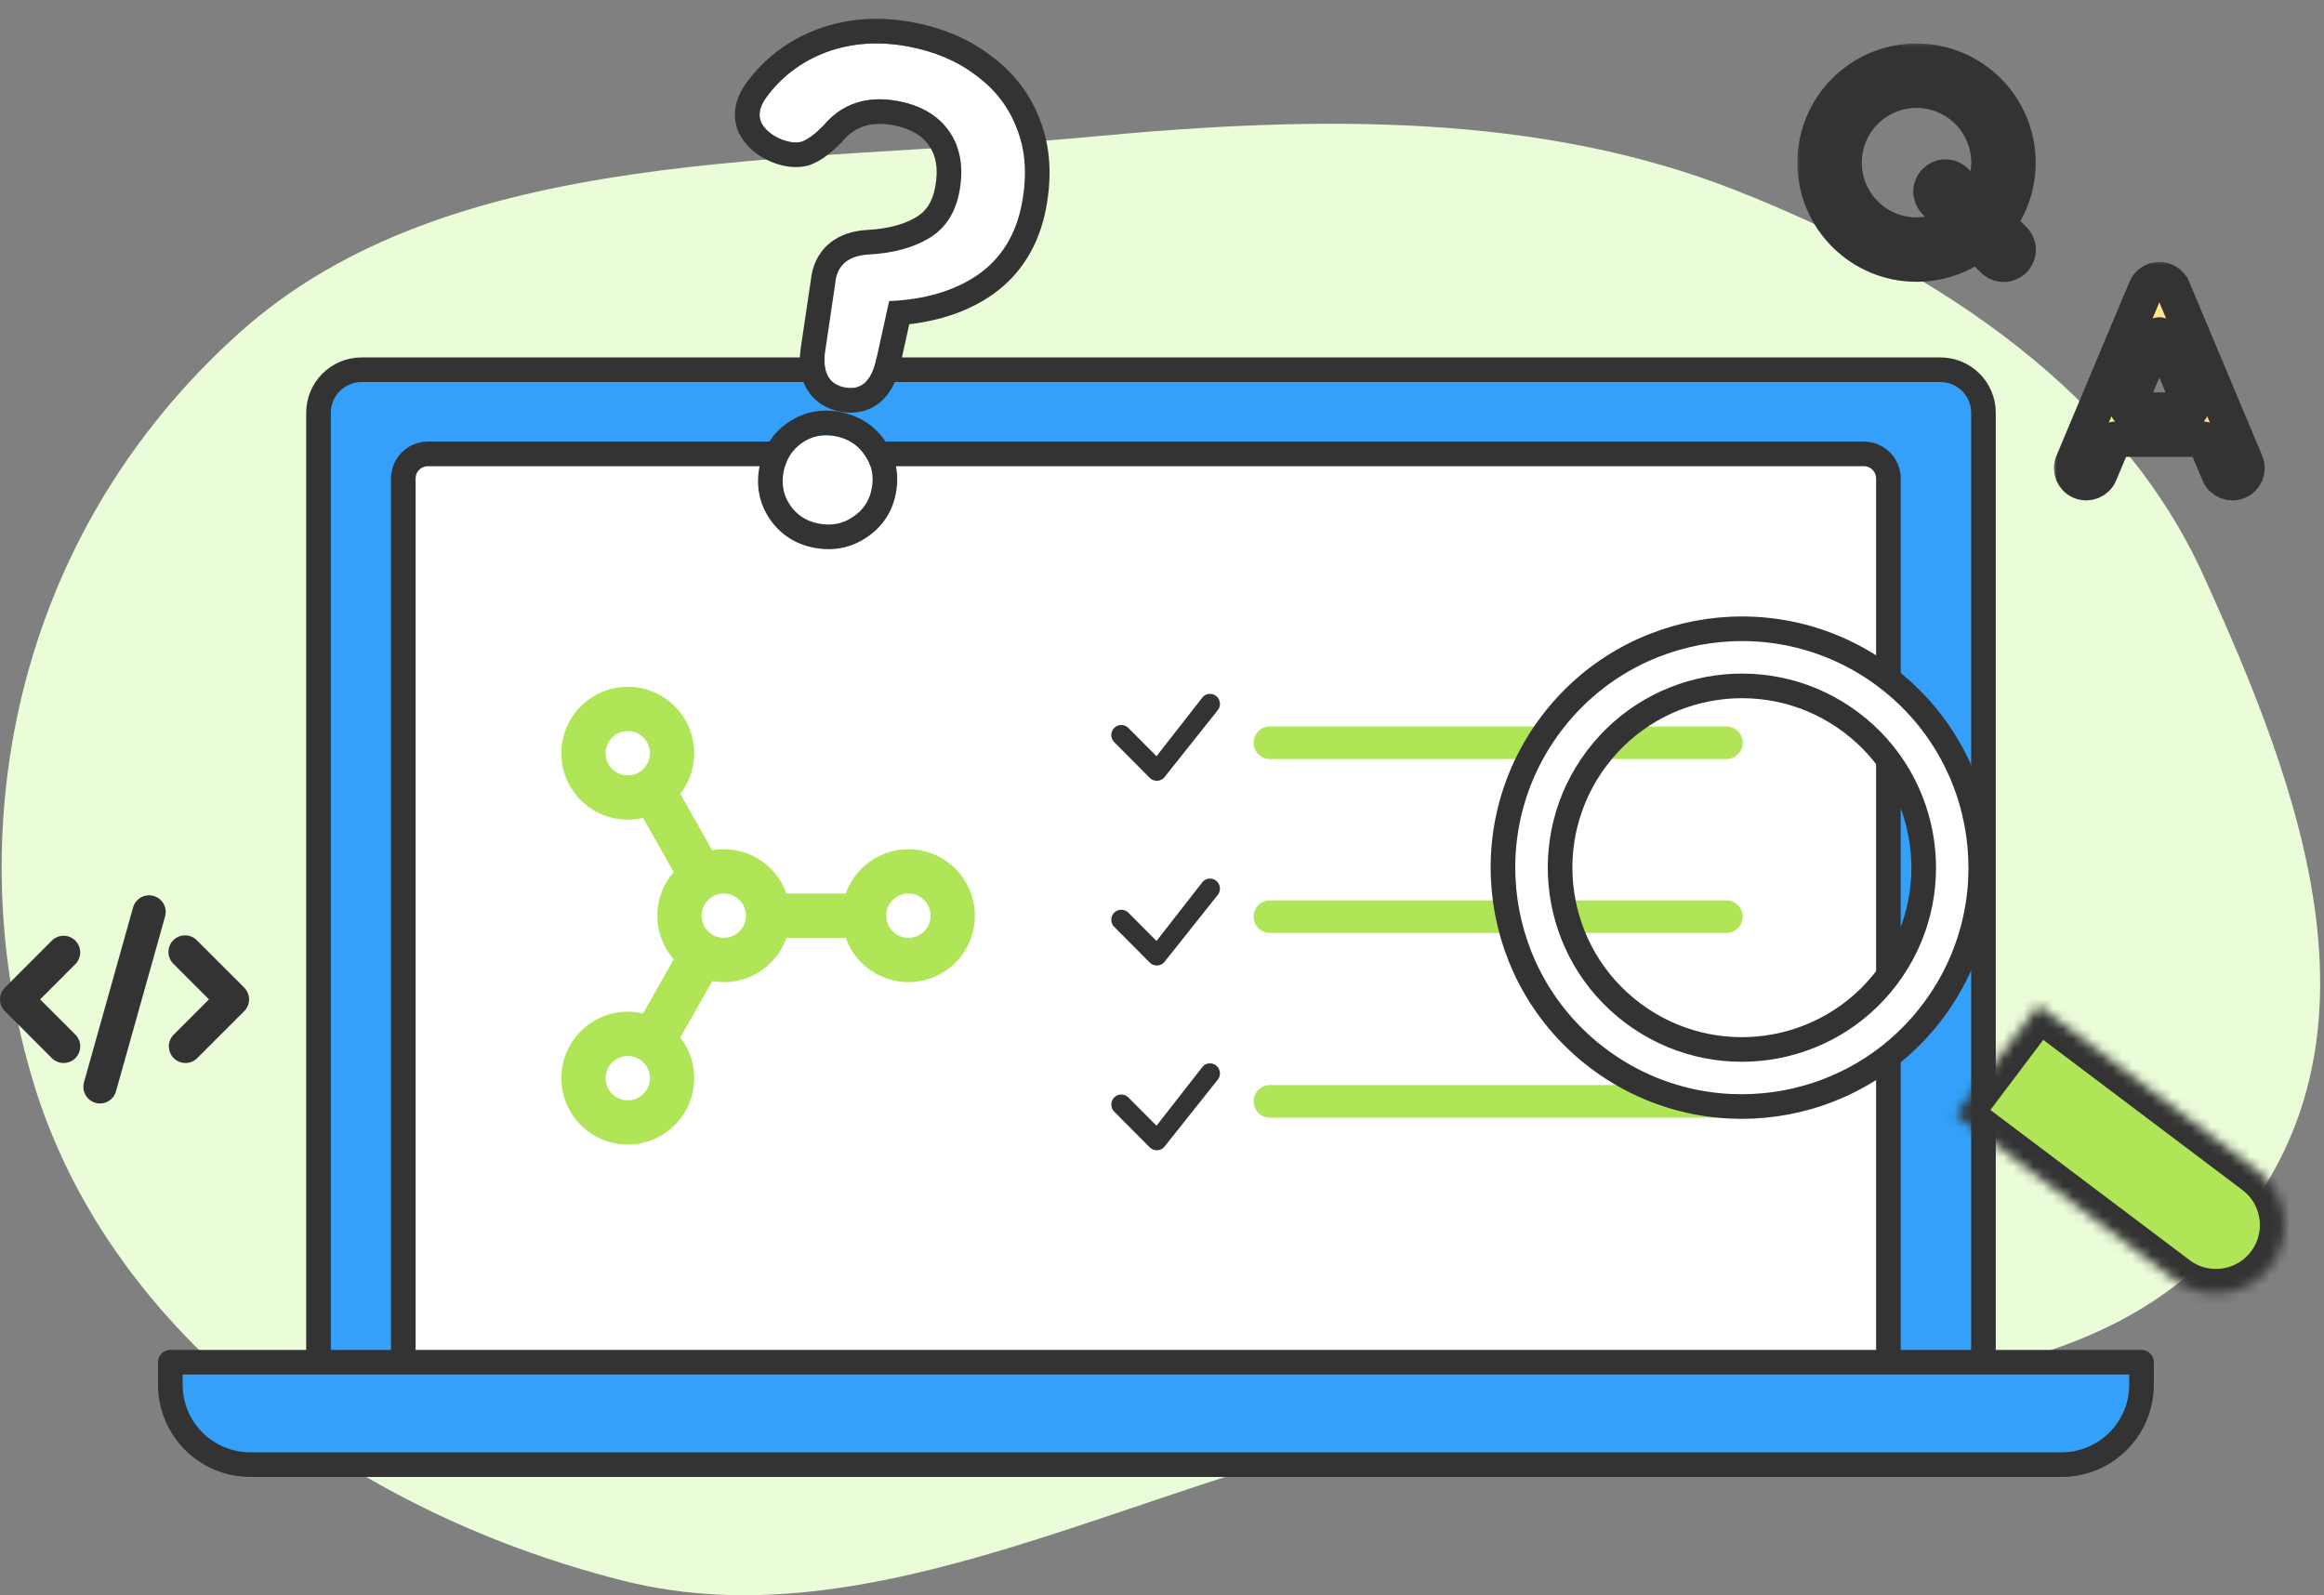
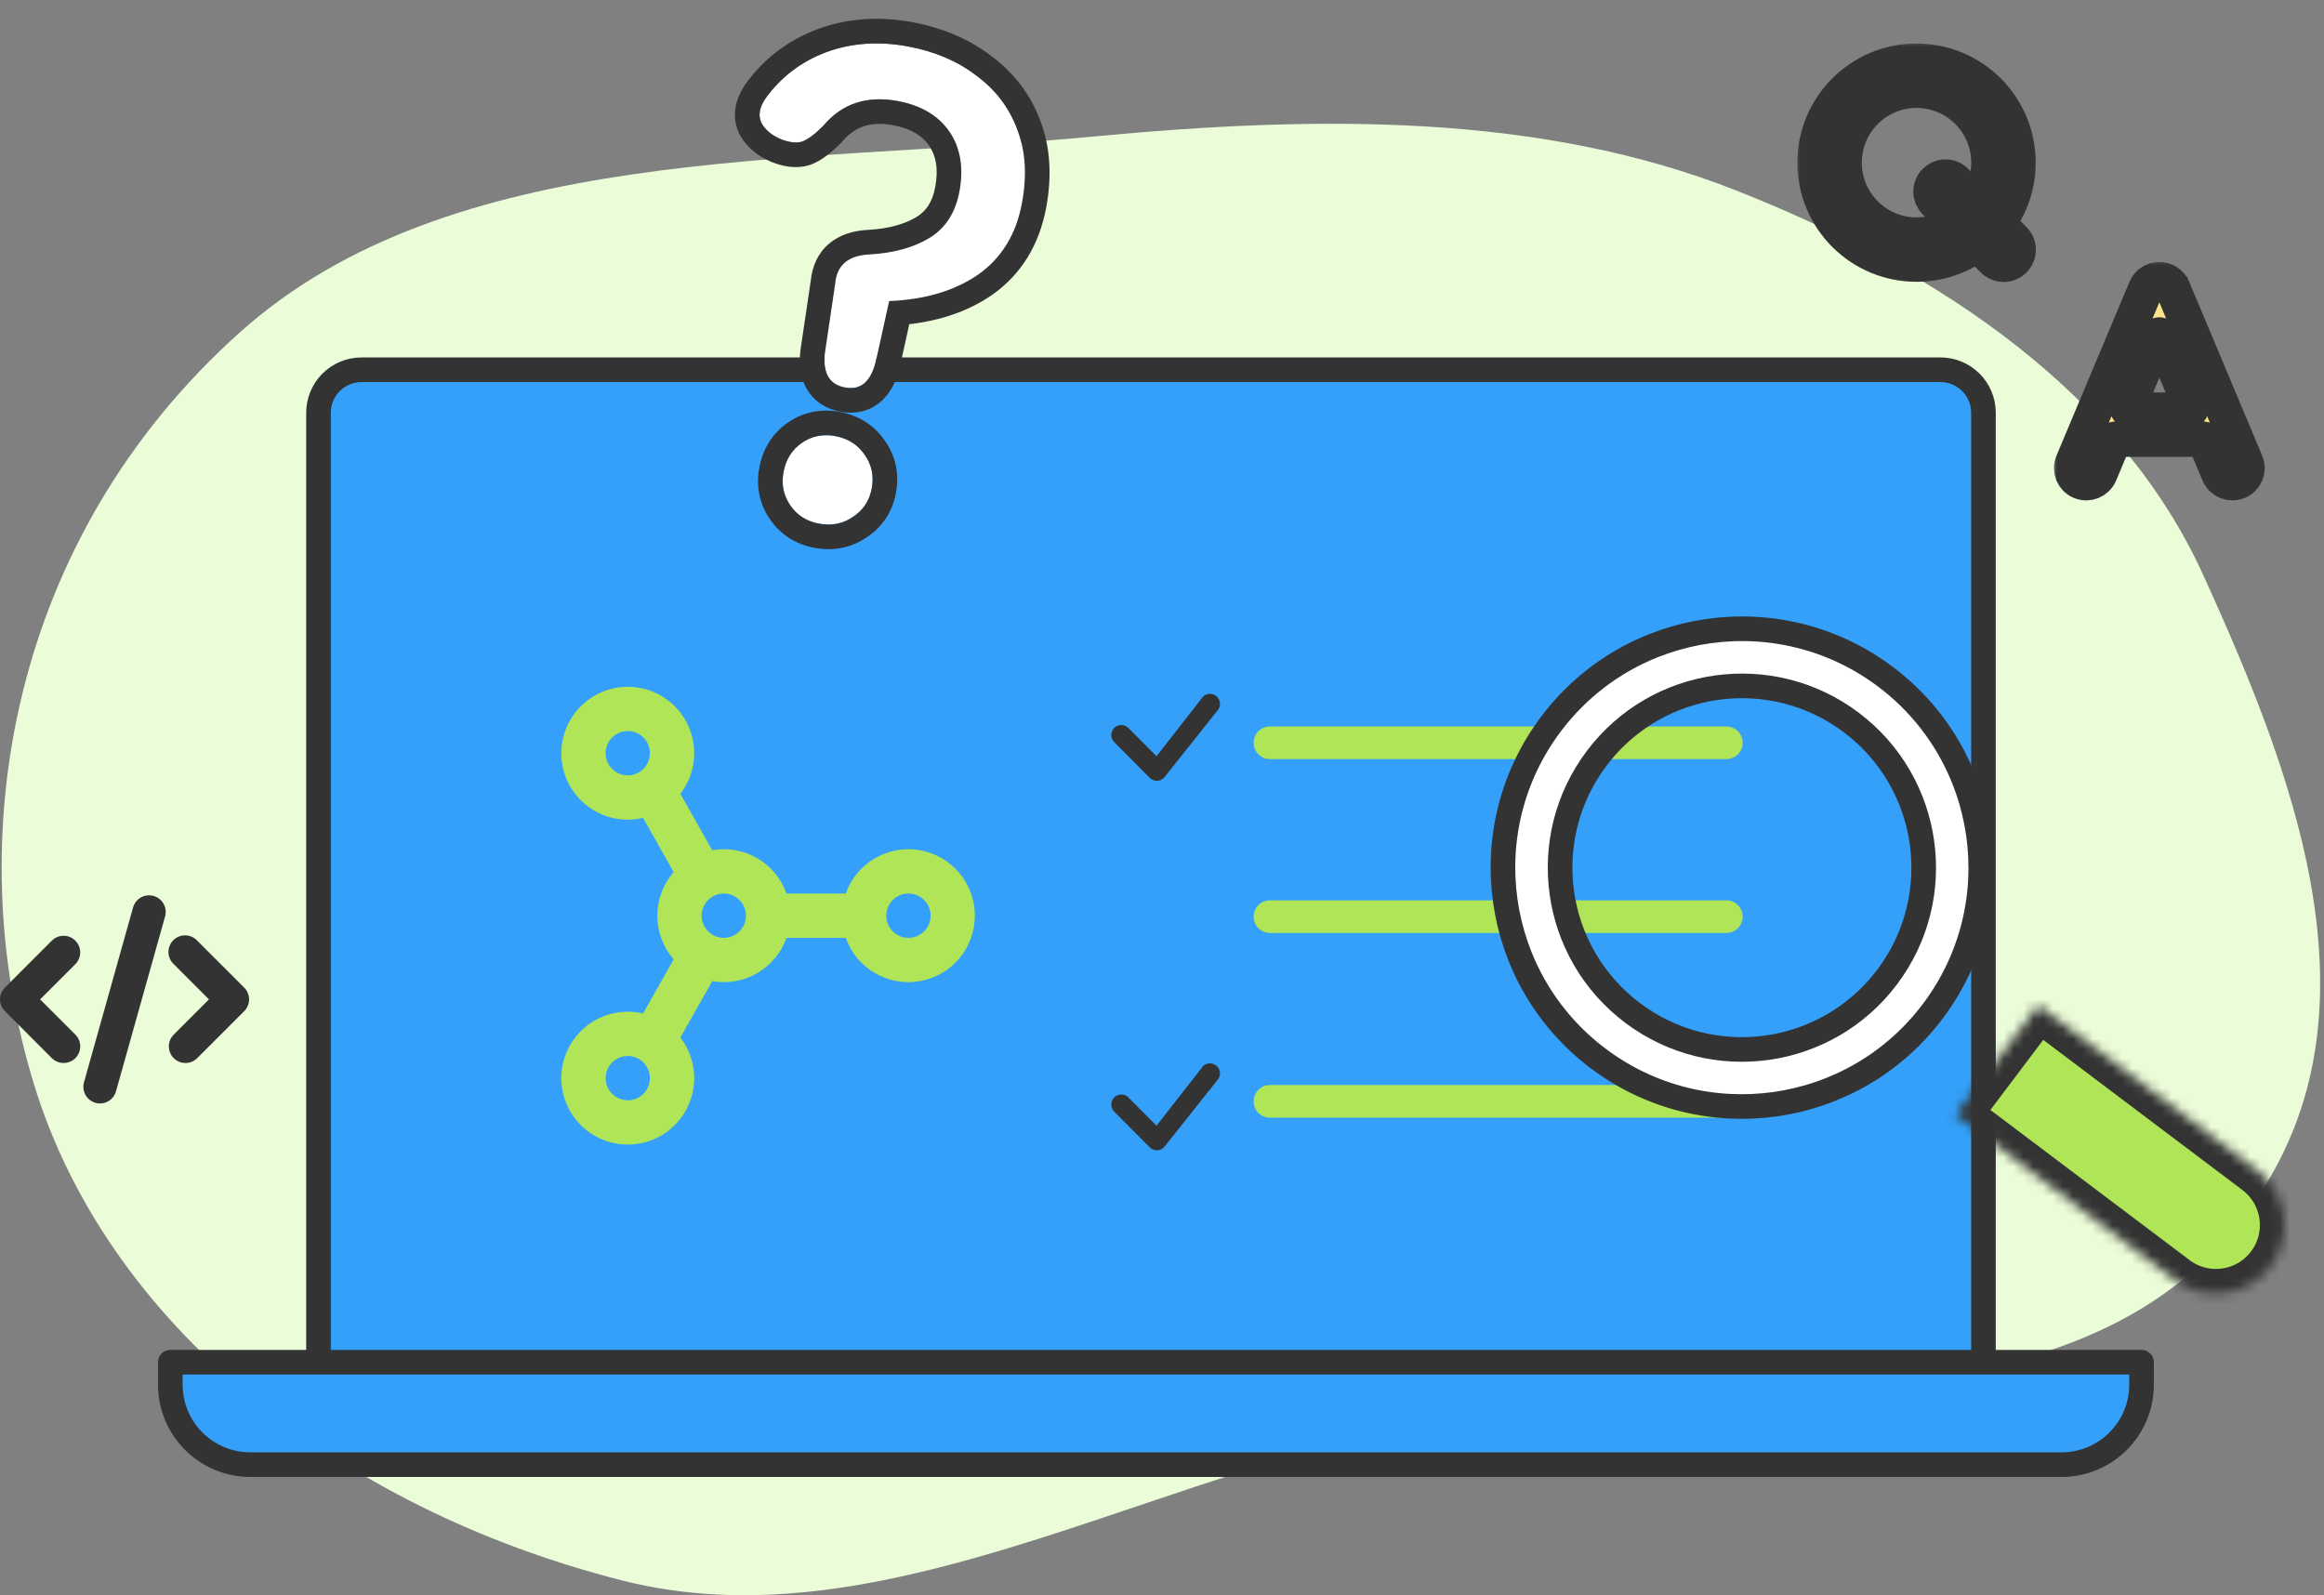
<svg xmlns="http://www.w3.org/2000/svg" width="236" height="162" viewBox="0 0 236 162" fill="none">
  <rect x="0" y="0" width="236" height="162" fill="#808080" stroke="none" />
  <g clip-path="url(#clip0_1045_8399)">
    <path fill-rule="evenodd" clip-rule="evenodd" d="M141.845 145.217C114.679 150.889 88.53 166.927 63.256 160.531C34.031 153.136 10.861 134.26 3.475 110.202C-4.227 85.117 1.042 54.651 24.338 33.773C45.775 14.56 80.472 16.765 110.954 13.872C134.12 11.674 156.487 11.52 176.321 19.35C197.65 27.771 215.514 40.316 223.735 58.398C233.526 79.933 243.987 106.749 225.142 126.729C206.552 146.437 170.783 139.175 141.845 145.217Z" fill="#EBFCD8" />
    <path d="M32.344 41.924C32.344 39.509 34.302 37.551 36.717 37.551H197.046C199.461 37.551 201.419 39.509 201.419 41.924V142.201C201.419 144.617 199.461 146.575 197.046 146.575H36.717C34.302 146.575 32.344 144.617 32.344 142.201V41.924Z" fill="#34A0F9" stroke="#333333" stroke-width="2.5" />
-     <path d="M40.955 48.596C40.955 47.216 42.074 46.098 43.454 46.098H189.269C190.649 46.098 191.767 47.216 191.767 48.596V145.116C191.767 146.496 190.649 147.615 189.269 147.615H43.454C42.074 147.615 40.955 146.496 40.955 145.116V48.596Z" fill="white" stroke="#333333" stroke-width="2.5" />
    <path d="M217.471 140.628C217.471 145.114 213.834 148.75 209.349 148.75H25.419C20.934 148.75 17.297 145.114 17.297 140.628V138.349H217.471V140.628Z" fill="#34A0F9" stroke="#333333" stroke-width="2.5" stroke-linejoin="round" />
    <path d="M122.171 70.75C122.362 70.568 122.615 70.467 122.879 70.469C123.142 70.471 123.394 70.576 123.582 70.761C123.77 70.946 123.879 71.198 123.886 71.463C123.893 71.727 123.798 71.984 123.62 72.18L118.217 78.972C118.125 79.073 118.012 79.153 117.888 79.209C117.763 79.265 117.629 79.296 117.492 79.298C117.356 79.301 117.22 79.275 117.093 79.224C116.967 79.173 116.852 79.096 116.755 78.999L113.173 75.397C113.073 75.304 112.993 75.191 112.938 75.066C112.882 74.941 112.852 74.806 112.85 74.668C112.847 74.531 112.872 74.395 112.924 74.268C112.975 74.141 113.051 74.026 113.147 73.929C113.243 73.832 113.358 73.755 113.485 73.704C113.611 73.653 113.747 73.627 113.883 73.63C114.019 73.632 114.154 73.662 114.278 73.718C114.403 73.774 114.515 73.854 114.608 73.954L117.443 76.804L122.145 70.78L122.171 70.75Z" fill="#333333" />
-     <path d="M122.171 89.512C122.362 89.329 122.615 89.228 122.879 89.231C123.142 89.233 123.394 89.337 123.582 89.523C123.77 89.708 123.879 89.96 123.886 90.224C123.893 90.489 123.798 90.746 123.62 90.941L118.217 97.734C118.125 97.834 118.012 97.915 117.888 97.971C117.763 98.027 117.629 98.057 117.492 98.06C117.356 98.062 117.22 98.037 117.093 97.986C116.967 97.934 116.852 97.858 116.755 97.761L113.173 94.159C113.073 94.066 112.993 93.953 112.938 93.828C112.882 93.703 112.852 93.567 112.85 93.43C112.847 93.293 112.872 93.157 112.924 93.03C112.975 92.903 113.051 92.787 113.147 92.69C113.243 92.593 113.358 92.517 113.485 92.466C113.611 92.414 113.747 92.389 113.883 92.391C114.019 92.394 114.154 92.424 114.278 92.48C114.403 92.535 114.515 92.616 114.608 92.716L117.443 95.565L122.145 89.542L122.171 89.512Z" fill="#333333" />
    <path d="M122.171 108.278C122.362 108.095 122.615 107.994 122.879 107.996C123.142 107.998 123.394 108.103 123.582 108.288C123.77 108.474 123.879 108.725 123.886 108.99C123.893 109.255 123.798 109.512 123.62 109.707L118.217 116.499C118.125 116.6 118.012 116.681 117.888 116.737C117.763 116.793 117.629 116.823 117.492 116.825C117.356 116.828 117.22 116.803 117.093 116.751C116.967 116.7 116.852 116.624 116.755 116.527L113.173 112.925C113.073 112.831 112.993 112.719 112.938 112.593C112.882 112.468 112.852 112.333 112.85 112.196C112.847 112.059 112.872 111.923 112.924 111.796C112.975 111.668 113.051 111.553 113.147 111.456C113.243 111.359 113.358 111.283 113.485 111.231C113.611 111.18 113.747 111.155 113.883 111.157C114.019 111.16 114.154 111.19 114.278 111.245C114.403 111.301 114.515 111.382 114.608 111.482L117.443 114.331L122.145 108.308L122.171 108.278Z" fill="#333333" />
    <path d="M127.303 75.437C127.303 74.522 128.044 73.781 128.958 73.781H175.313C176.227 73.781 176.969 74.522 176.969 75.437C176.969 76.351 176.227 77.092 175.313 77.092H128.958C128.044 77.092 127.303 76.351 127.303 75.437Z" fill="#B0E558" />
    <path d="M127.303 111.855C127.303 110.94 128.044 110.199 128.958 110.199H175.313C176.227 110.199 176.969 110.94 176.969 111.855C176.969 112.769 176.227 113.51 175.313 113.51H128.958C128.044 113.51 127.303 112.769 127.303 111.855Z" fill="#B0E558" />
    <path d="M127.303 93.097C127.303 92.183 128.044 91.441 128.958 91.441H175.313C176.227 91.441 176.969 92.183 176.969 93.097C176.969 94.011 176.227 94.752 175.313 94.752H128.958C128.044 94.752 127.303 94.011 127.303 93.097Z" fill="#B0E558" />
    <mask id="path-11-inside-1_1045_8399" fill="white">
      <rect x="192.611" y="105.789" width="9.276" height="11.595" rx="0.937" transform="rotate(-52.986 192.611 105.789)" />
    </mask>
    <rect x="192.611" y="105.789" width="9.276" height="11.595" rx="0.937" transform="rotate(-52.986 192.611 105.789)" fill="white" stroke="#333333" stroke-width="6" mask="url(#path-11-inside-1_1045_8399)" />
    <mask id="path-12-inside-2_1045_8399" fill="white">
      <path d="M198.649 113.24C198.634 113.228 198.63 113.206 198.642 113.191L206.977 102.136C206.988 102.121 207.01 102.117 207.025 102.129L229.219 118.861C232.287 121.174 232.899 125.537 230.586 128.605C228.273 131.673 223.911 132.285 220.842 129.972L198.649 113.24Z" />
    </mask>
    <path d="M198.649 113.24C198.634 113.228 198.63 113.206 198.642 113.191L206.977 102.136C206.988 102.121 207.01 102.117 207.025 102.129L229.219 118.861C232.287 121.174 232.899 125.537 230.586 128.605C228.273 131.673 223.911 132.285 220.842 129.972L198.649 113.24Z" fill="#B0E558" stroke="#333333" stroke-width="5" mask="url(#path-12-inside-2_1045_8399)" />
    <circle cx="176.888" cy="88.12" r="20.685" transform="rotate(-52.986 176.888 88.12)" stroke="white" stroke-width="6" />
    <circle cx="176.885" cy="88.12" r="24.26" transform="rotate(-52.986 176.885 88.12)" stroke="#333333" stroke-width="2.5" />
    <circle cx="176.888" cy="88.123" r="18.462" transform="rotate(-52.986 176.888 88.123)" stroke="#333333" stroke-width="2.5" />
    <mask id="path-16-outside-3_1045_8399" maskUnits="userSpaceOnUse" x="182.32" y="4.219" width="25" height="25" fill="black">
      <rect fill="white" x="182.32" y="4.219" width="25" height="25" />
      <path fill-rule="evenodd" clip-rule="evenodd" d="M184.32 16.519C184.32 10.83 188.932 6.219 194.621 6.219C200.309 6.219 204.921 10.83 204.921 16.519C204.921 18.833 204.158 20.968 202.87 22.687L204.49 24.307C204.63 24.443 204.742 24.606 204.819 24.785C204.897 24.965 204.937 25.158 204.939 25.353C204.941 25.549 204.903 25.742 204.829 25.923C204.755 26.104 204.646 26.268 204.508 26.406C204.37 26.544 204.205 26.654 204.025 26.728C203.844 26.802 203.65 26.839 203.455 26.837C203.259 26.836 203.066 26.795 202.887 26.718C202.707 26.641 202.545 26.529 202.409 26.388L200.789 24.769C199.01 26.103 196.845 26.823 194.621 26.819C188.932 26.819 184.32 22.208 184.32 16.519ZM200.759 20.577L198.604 18.421C198.467 18.284 198.305 18.176 198.126 18.102C197.948 18.028 197.756 17.99 197.563 17.99C197.37 17.99 197.178 18.028 197 18.102C196.821 18.176 196.659 18.285 196.522 18.422C196.386 18.558 196.277 18.721 196.204 18.899C196.13 19.078 196.092 19.269 196.092 19.462C196.092 19.853 196.247 20.227 196.523 20.503L198.678 22.657C197.475 23.455 196.064 23.879 194.621 23.876C190.557 23.876 187.263 20.582 187.263 16.519C187.263 12.456 190.557 9.162 194.621 9.162C198.684 9.162 201.978 12.456 201.978 16.519C201.978 18.018 201.529 19.413 200.759 20.577Z" />
    </mask>
    <path fill-rule="evenodd" clip-rule="evenodd" d="M184.32 16.519C184.32 10.83 188.932 6.219 194.621 6.219C200.309 6.219 204.921 10.83 204.921 16.519C204.921 18.833 204.158 20.968 202.87 22.687L204.49 24.307C204.63 24.443 204.742 24.606 204.819 24.785C204.897 24.965 204.937 25.158 204.939 25.353C204.941 25.549 204.903 25.742 204.829 25.923C204.755 26.104 204.646 26.268 204.508 26.406C204.37 26.544 204.205 26.654 204.025 26.728C203.844 26.802 203.65 26.839 203.455 26.837C203.259 26.836 203.066 26.795 202.887 26.718C202.707 26.641 202.545 26.529 202.409 26.388L200.789 24.769C199.01 26.103 196.845 26.823 194.621 26.819C188.932 26.819 184.32 22.208 184.32 16.519ZM200.759 20.577L198.604 18.421C198.467 18.284 198.305 18.176 198.126 18.102C197.948 18.028 197.756 17.99 197.563 17.99C197.37 17.99 197.178 18.028 197 18.102C196.821 18.176 196.659 18.285 196.522 18.422C196.386 18.558 196.277 18.721 196.204 18.899C196.13 19.078 196.092 19.269 196.092 19.462C196.092 19.853 196.247 20.227 196.523 20.503L198.678 22.657C197.475 23.455 196.064 23.879 194.621 23.876C190.557 23.876 187.263 20.582 187.263 16.519C187.263 12.456 190.557 9.162 194.621 9.162C198.684 9.162 201.978 12.456 201.978 16.519C201.978 18.018 201.529 19.413 200.759 20.577Z" fill="white" />
    <path fill-rule="evenodd" clip-rule="evenodd" d="M184.32 16.519C184.32 10.83 188.932 6.219 194.621 6.219C200.309 6.219 204.921 10.83 204.921 16.519C204.921 18.833 204.158 20.968 202.87 22.687L204.49 24.307C204.63 24.443 204.742 24.606 204.819 24.785C204.897 24.965 204.937 25.158 204.939 25.353C204.941 25.549 204.903 25.742 204.829 25.923C204.755 26.104 204.646 26.268 204.508 26.406C204.37 26.544 204.205 26.654 204.025 26.728C203.844 26.802 203.65 26.839 203.455 26.837C203.259 26.836 203.066 26.795 202.887 26.718C202.707 26.641 202.545 26.529 202.409 26.388L200.789 24.769C199.01 26.103 196.845 26.823 194.621 26.819C188.932 26.819 184.32 22.208 184.32 16.519ZM200.759 20.577L198.604 18.421C198.467 18.284 198.305 18.176 198.126 18.102C197.948 18.028 197.756 17.99 197.563 17.99C197.37 17.99 197.178 18.028 197 18.102C196.821 18.176 196.659 18.285 196.522 18.422C196.386 18.558 196.277 18.721 196.204 18.899C196.13 19.078 196.092 19.269 196.092 19.462C196.092 19.853 196.247 20.227 196.523 20.503L198.678 22.657C197.475 23.455 196.064 23.879 194.621 23.876C190.557 23.876 187.263 20.582 187.263 16.519C187.263 12.456 190.557 9.162 194.621 9.162C198.684 9.162 201.978 12.456 201.978 16.519C201.978 18.018 201.529 19.413 200.759 20.577Z" stroke="#333333" stroke-width="3.6" mask="url(#path-16-outside-3_1045_8399)" />
    <mask id="path-17-outside-4_1045_8399" maskUnits="userSpaceOnUse" x="208.375" y="26.402" width="22" height="25" fill="black">
      <rect fill="white" x="208.375" y="26.402" width="22" height="25" />
      <path d="M220.647 29.309C220.648 29.309 220.649 29.308 220.648 29.307C220.421 28.76 219.878 28.402 219.281 28.402C218.682 28.402 218.14 28.761 217.912 29.309L212.345 42.565L210.49 46.983C210.174 47.733 210.532 48.594 211.288 48.907C212.044 49.22 212.911 48.866 213.227 48.115L214.651 44.726C214.682 44.652 214.754 44.604 214.835 44.604H223.722C223.803 44.604 223.875 44.652 223.906 44.726L225.33 48.115C225.646 48.866 226.513 49.22 227.269 48.907C228.025 48.594 228.383 47.733 228.067 46.983L226.212 42.565L220.646 29.311C220.645 29.31 220.646 29.309 220.647 29.309V29.309ZM222.504 41.38C222.56 41.512 222.463 41.658 222.32 41.658H216.242C216.099 41.658 216.002 41.512 216.057 41.38L219.096 34.144C219.165 33.98 219.397 33.98 219.465 34.144L222.504 41.38Z" />
    </mask>
    <path d="M220.647 29.309C220.648 29.309 220.649 29.308 220.648 29.307C220.421 28.76 219.878 28.402 219.281 28.402C218.682 28.402 218.14 28.761 217.912 29.309L212.345 42.565L210.49 46.983C210.174 47.733 210.532 48.594 211.288 48.907C212.044 49.22 212.911 48.866 213.227 48.115L214.651 44.726C214.682 44.652 214.754 44.604 214.835 44.604H223.722C223.803 44.604 223.875 44.652 223.906 44.726L225.33 48.115C225.646 48.866 226.513 49.22 227.269 48.907C228.025 48.594 228.383 47.733 228.067 46.983L226.212 42.565L220.646 29.311C220.645 29.31 220.646 29.309 220.647 29.309V29.309ZM222.504 41.38C222.56 41.512 222.463 41.658 222.32 41.658H216.242C216.099 41.658 216.002 41.512 216.057 41.38L219.096 34.144C219.165 33.98 219.397 33.98 219.465 34.144L222.504 41.38Z" fill="#FFE48B" />
    <path d="M220.647 29.309C220.648 29.309 220.649 29.308 220.648 29.307C220.421 28.76 219.878 28.402 219.281 28.402C218.682 28.402 218.14 28.761 217.912 29.309L212.345 42.565L210.49 46.983C210.174 47.733 210.532 48.594 211.288 48.907C212.044 49.22 212.911 48.866 213.227 48.115L214.651 44.726C214.682 44.652 214.754 44.604 214.835 44.604H223.722C223.803 44.604 223.875 44.652 223.906 44.726L225.33 48.115C225.646 48.866 226.513 49.22 227.269 48.907C228.025 48.594 228.383 47.733 228.067 46.983L226.212 42.565L220.646 29.311C220.645 29.31 220.646 29.309 220.647 29.309V29.309ZM222.504 41.38C222.56 41.512 222.463 41.658 222.32 41.658H216.242C216.099 41.658 216.002 41.512 216.057 41.38L219.096 34.144C219.165 33.98 219.397 33.98 219.465 34.144L222.504 41.38Z" stroke="#333333" stroke-width="3.6" mask="url(#path-17-outside-4_1045_8399)" />
    <path d="M85.811 39.356C84.206 39.056 83.525 37.89 83.768 35.86L84.816 28.792C84.98 26.932 86.132 25.949 88.274 25.843C90.744 25.706 92.787 25.144 94.402 24.155C96.017 23.166 97.025 21.602 97.426 19.464C97.877 17.058 97.541 15.034 96.419 13.394C95.296 11.754 93.554 10.713 91.193 10.27C88.029 9.677 85.496 10.517 83.595 12.789C82.743 13.644 82.02 14.178 81.427 14.389C80.842 14.557 80.121 14.467 79.263 14.122C78.324 13.716 77.669 13.155 77.295 12.439C76.975 11.687 77.129 10.863 77.759 9.966C79.315 7.813 81.359 6.259 83.891 5.304C86.466 4.357 89.247 4.163 92.233 4.723C94.951 5.232 97.256 6.218 99.15 7.68C101.097 9.105 102.484 10.933 103.311 13.164C104.147 15.35 104.301 17.846 103.775 20.654C103.182 23.817 101.691 26.236 99.302 27.91C96.921 29.539 93.918 30.429 90.292 30.58L88.914 36.825C88.404 38.805 87.37 39.649 85.811 39.356ZM83.151 53.179C81.903 52.945 80.935 52.325 80.247 51.32C79.559 50.315 79.332 49.189 79.566 47.941C79.808 46.649 80.432 45.659 81.437 44.971C82.443 44.283 83.569 44.056 84.817 44.29C86.109 44.532 87.099 45.156 87.787 46.161C88.519 47.175 88.764 48.327 88.522 49.62C88.288 50.867 87.647 51.831 86.597 52.51C85.591 53.198 84.443 53.421 83.151 53.179Z" fill="white" />
    <path fill-rule="evenodd" clip-rule="evenodd" d="M81.29 35.529L82.334 28.491C82.472 27.097 83.019 25.749 84.182 24.757C85.319 23.787 86.747 23.416 88.143 23.346C90.319 23.225 91.928 22.738 93.097 22.022C94.017 21.459 94.677 20.561 94.969 19.003C95.328 17.088 95.021 15.777 94.356 14.806C93.684 13.824 92.588 13.075 90.733 12.727C88.364 12.283 86.775 12.884 85.512 14.394L85.443 14.477L85.366 14.554C84.449 15.474 83.403 16.339 82.268 16.744L82.192 16.771L82.114 16.793C80.78 17.174 79.449 16.892 78.33 16.441L78.3 16.429L78.27 16.416C76.949 15.844 75.782 14.942 75.079 13.595L75.034 13.508L74.996 13.419C74.225 11.61 74.777 9.864 75.713 8.53L75.723 8.515L75.734 8.501C77.583 5.943 80.028 4.09 83.008 2.965L83.019 2.961L83.029 2.957C86.072 1.838 89.314 1.632 92.694 2.265C95.728 2.834 98.406 3.954 100.653 5.681C102.973 7.387 104.654 9.601 105.651 12.283C106.681 14.983 106.825 17.958 106.233 21.114C105.533 24.847 103.719 27.868 100.737 29.957L100.726 29.965L100.714 29.973C98.333 31.603 95.511 32.558 92.335 32.927L91.347 37.406L91.336 37.447C91.014 38.696 90.435 39.984 89.337 40.88C88.14 41.856 86.703 42.067 85.351 41.813C83.999 41.56 82.721 40.857 81.939 39.518C81.215 38.278 81.132 36.856 81.286 35.564L81.29 35.529ZM90.293 30.579C93.918 30.429 96.922 29.539 99.303 27.91C101.692 26.236 103.183 23.817 103.776 20.653C104.302 17.846 104.147 15.35 103.312 13.164C102.484 10.933 101.097 9.105 99.151 7.679C97.257 6.217 94.951 5.232 92.233 4.722C89.248 4.163 86.467 4.357 83.891 5.304C81.36 6.259 79.316 7.813 77.76 9.966C77.13 10.863 76.976 11.687 77.296 12.439C77.669 13.155 78.325 13.716 79.264 14.122C80.121 14.467 80.843 14.556 81.427 14.389C82.02 14.178 82.743 13.644 83.595 12.789C85.497 10.517 88.03 9.677 91.193 10.27C93.555 10.712 95.297 11.754 96.419 13.394C97.542 15.034 97.877 17.057 97.426 19.463C97.026 21.602 96.018 23.166 94.403 24.155C92.787 25.143 90.745 25.706 88.275 25.843C86.133 25.949 84.98 26.932 84.816 28.792L83.768 35.86C83.526 37.89 84.207 39.056 85.811 39.356C87.371 39.648 88.405 38.804 88.915 36.825L90.293 30.579ZM82.691 55.636C80.822 55.286 79.264 54.309 78.185 52.732C77.105 51.154 76.759 49.349 77.11 47.48C77.463 45.593 78.427 44.001 80.026 42.907C81.604 41.828 83.409 41.482 85.278 41.832C87.154 42.184 88.739 43.139 89.832 44.722C90.974 46.316 91.339 48.163 90.98 50.08C90.624 51.979 89.602 53.533 87.983 54.591C86.39 55.671 84.567 55.988 82.691 55.636ZM86.597 52.51C87.647 51.831 88.289 50.867 88.523 49.619C88.765 48.327 88.52 47.174 87.787 46.161C87.1 45.155 86.109 44.532 84.817 44.289C83.57 44.056 82.443 44.283 81.438 44.971C80.433 45.658 79.809 46.649 79.567 47.941C79.333 49.188 79.56 50.315 80.248 51.32C80.936 52.325 81.904 52.945 83.151 53.179C84.443 53.421 85.592 53.198 86.597 52.51Z" fill="#333333" />
    <path d="M15.594 90.994C15.808 91.053 16.008 91.155 16.182 91.292C16.356 91.429 16.502 91.599 16.611 91.792C16.719 91.985 16.789 92.198 16.815 92.418C16.842 92.638 16.824 92.862 16.764 93.075L11.78 110.835C11.659 111.266 11.372 111.632 10.981 111.851C10.591 112.07 10.13 112.126 9.699 112.005C9.268 111.884 8.902 111.597 8.683 111.207C8.464 110.816 8.409 110.355 8.529 109.924L13.514 92.162C13.574 91.948 13.675 91.749 13.812 91.574C13.95 91.4 14.12 91.254 14.313 91.146C14.506 91.037 14.719 90.968 14.939 90.942C15.159 90.915 15.382 90.933 15.595 90.993L15.594 90.994ZM7.652 95.533C7.968 95.85 8.145 96.278 8.145 96.726C8.145 97.173 7.968 97.602 7.652 97.918L4.074 101.499L7.654 105.079C7.971 105.395 8.148 105.825 8.148 106.272C8.148 106.72 7.97 107.149 7.654 107.465C7.337 107.782 6.908 107.96 6.46 107.959C6.013 107.959 5.583 107.781 5.267 107.465L0.494 102.691C0.178 102.375 0 101.946 0 101.499C0 101.052 0.178 100.623 0.494 100.306L5.266 95.533C5.422 95.376 5.609 95.252 5.813 95.167C6.018 95.082 6.238 95.038 6.459 95.038C6.681 95.038 6.901 95.082 7.105 95.167C7.31 95.252 7.495 95.376 7.652 95.533ZM17.642 97.918C17.476 97.764 17.343 97.577 17.251 97.37C17.159 97.163 17.109 96.94 17.105 96.713C17.101 96.487 17.143 96.262 17.228 96.052C17.312 95.841 17.439 95.65 17.599 95.49C17.759 95.33 17.95 95.204 18.16 95.119C18.37 95.034 18.596 94.992 18.822 94.996C19.049 95 19.272 95.05 19.479 95.142C19.686 95.234 19.872 95.367 20.027 95.533L24.8 100.305C25.117 100.622 25.294 101.051 25.294 101.498C25.294 101.946 25.117 102.375 24.8 102.691L20.028 107.465C19.871 107.622 19.685 107.746 19.481 107.831C19.276 107.916 19.056 107.959 18.835 107.959C18.613 107.959 18.394 107.916 18.189 107.831C17.984 107.746 17.798 107.622 17.641 107.465C17.485 107.309 17.36 107.123 17.275 106.918C17.191 106.713 17.147 106.494 17.147 106.272C17.147 106.051 17.19 105.831 17.275 105.626C17.36 105.422 17.484 105.235 17.641 105.079L21.221 101.499L17.642 97.918Z" fill="#333333" />
    <path d="M85.884 90.748C86.415 89.247 87.459 87.982 88.833 87.176C90.206 86.37 91.82 86.076 93.389 86.345C94.959 86.615 96.382 87.43 97.409 88.647C98.435 89.865 98.998 91.406 98.998 92.998C98.998 94.591 98.435 96.132 97.409 97.349C96.382 98.566 94.959 99.382 93.389 99.651C91.82 99.92 90.206 99.626 88.833 98.82C87.459 98.015 86.415 96.749 85.884 95.248H79.866C79.334 96.755 78.284 98.024 76.903 98.83C75.522 99.635 73.901 99.924 72.327 99.646L69.09 105.37C70.063 106.63 70.56 108.194 70.492 109.784C70.424 111.375 69.796 112.89 68.719 114.063C67.642 115.235 66.185 115.989 64.606 116.192C63.027 116.394 61.427 116.032 60.089 115.169C58.751 114.306 57.762 112.998 57.295 111.476C56.828 109.954 56.914 108.316 57.538 106.851C58.162 105.386 59.284 104.189 60.705 103.471C62.126 102.754 63.755 102.561 65.304 102.928L68.409 97.432C67.339 96.203 66.75 94.628 66.75 92.998C66.75 91.3 67.377 89.752 68.409 88.564L65.304 83.068C63.755 83.435 62.126 83.243 60.705 82.525C59.284 81.807 58.162 80.61 57.538 79.146C56.914 77.681 56.828 76.043 57.295 74.521C57.762 72.999 58.751 71.691 60.089 70.828C61.427 69.965 63.027 69.602 64.606 69.805C66.185 70.007 67.642 70.761 68.719 71.934C69.796 73.106 70.424 74.622 70.492 76.212C70.56 77.803 70.063 79.366 69.09 80.626L72.327 86.35C73.901 86.072 75.522 86.361 76.903 87.167C78.284 87.972 79.334 89.241 79.866 90.748H85.884ZM61.5 76.498C61.5 77.095 61.737 77.667 62.159 78.089C62.581 78.511 63.153 78.748 63.75 78.748C64.347 78.748 64.919 78.511 65.341 78.089C65.763 77.667 66 77.095 66 76.498C66 75.901 65.763 75.329 65.341 74.907C64.919 74.485 64.347 74.248 63.75 74.248C63.153 74.248 62.581 74.485 62.159 74.907C61.737 75.329 61.5 75.901 61.5 76.498ZM73.5 90.748C72.903 90.748 72.331 90.985 71.909 91.407C71.487 91.829 71.25 92.401 71.25 92.998C71.25 93.595 71.487 94.167 71.909 94.589C72.331 95.011 72.903 95.248 73.5 95.248C74.097 95.248 74.669 95.011 75.091 94.589C75.513 94.167 75.75 93.595 75.75 92.998C75.75 92.401 75.513 91.829 75.091 91.407C74.669 90.985 74.097 90.748 73.5 90.748ZM92.25 90.748C91.653 90.748 91.081 90.985 90.659 91.407C90.237 91.829 90 92.401 90 92.998C90 93.595 90.237 94.167 90.659 94.589C91.081 95.011 91.653 95.248 92.25 95.248C92.847 95.248 93.419 95.011 93.841 94.589C94.263 94.167 94.5 93.595 94.5 92.998C94.5 92.401 94.263 91.829 93.841 91.407C93.419 90.985 92.847 90.748 92.25 90.748ZM63.75 107.248C63.153 107.248 62.581 107.485 62.159 107.907C61.737 108.329 61.5 108.901 61.5 109.498C61.5 110.095 61.737 110.667 62.159 111.089C62.581 111.511 63.153 111.748 63.75 111.748C64.347 111.748 64.919 111.511 65.341 111.089C65.763 110.667 66 110.095 66 109.498C66 108.901 65.763 108.329 65.341 107.907C64.919 107.485 64.347 107.248 63.75 107.248Z" fill="#B0E558" />
  </g>
  <defs>
    <clipPath id="clip0_1045_8399">
      <rect width="236" height="162" fill="white" />
    </clipPath>
  </defs>
</svg>